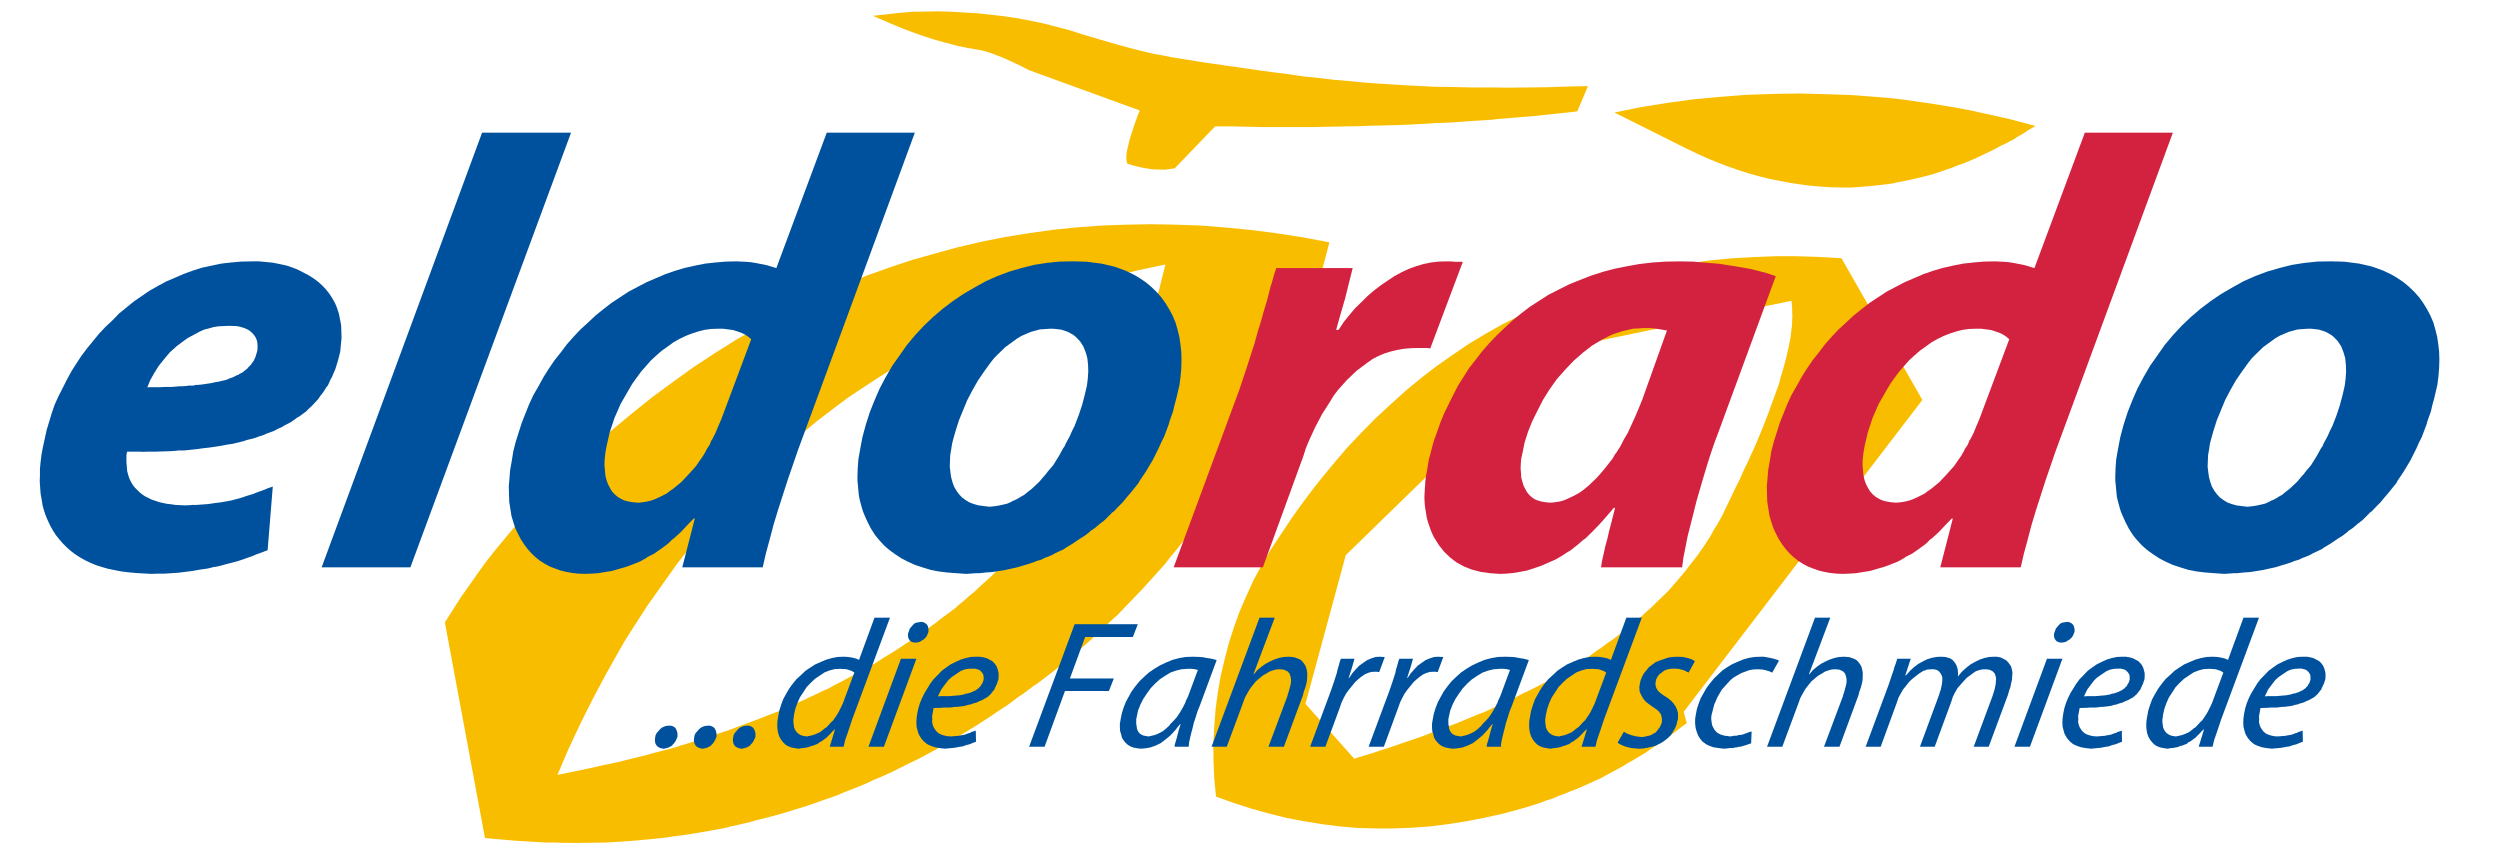
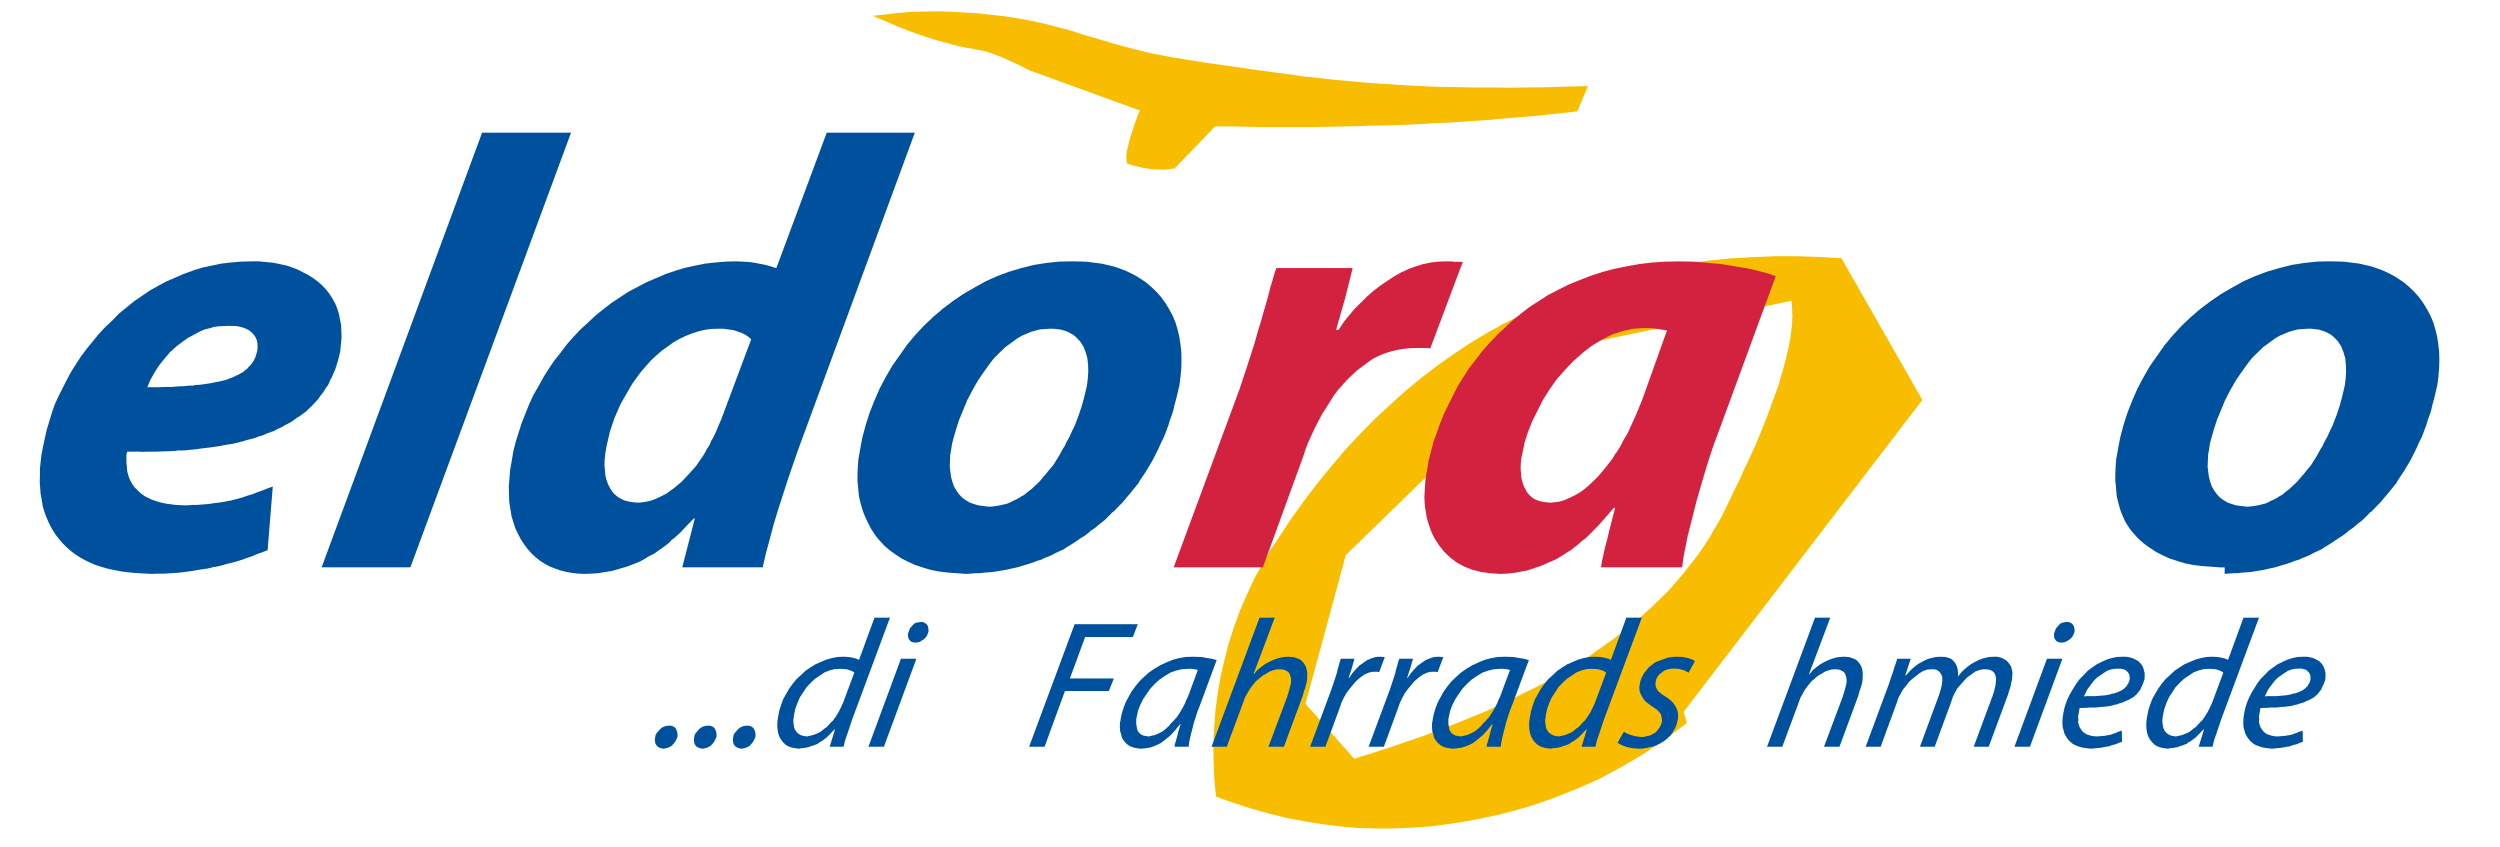
<svg xmlns="http://www.w3.org/2000/svg" version="1.1" x="0px" y="0px" width="340.25px" height="115.333px" viewBox="0 0 340.25 115.333" enable-background="new 0 0 340.25 115.333" xml:space="preserve">
  <g id="Ebene_1">
</g>
  <g id="Ebene_2">
    <g>
      <path fill-rule="evenodd" clip-rule="evenodd" fill="#F9BD00" d="M261.632,54.432l-11.008-19.285l-3.084-0.182l-2.986-0.093h-2.99    l-2.894,0.12l-2.898,0.154l-2.838,0.273l-2.806,0.365l-2.715,0.458l-2.742,0.517l-2.655,0.612l-2.625,0.697l-2.564,0.793    l-2.555,0.854l-2.474,0.974l-2.475,1.069l-2.374,1.155l-2.406,1.187l-2.323,1.31l-2.284,1.375l-2.203,1.493l-2.223,1.554    l-2.131,1.642l-2.106,1.739l-2.045,1.856l-2.048,1.889l-1.981,2.011l-1.952,2.072l-1.86,2.194l-1.857,2.253l-1.804,2.348    l-1.763,2.436l-1.68,2.528l-1.341,2.013l-1.189,2.038l-1.127,2.073l-0.979,2.139l-0.916,2.112l-0.789,2.176l-0.702,2.196    l-0.58,2.232l-0.521,2.219l-0.394,2.259l-0.307,2.282l-0.178,2.35l-0.129,2.313l0.031,2.374l0.098,2.408l0.239,2.438l2.382,0.852    l2.378,0.765l2.375,0.666l2.436,0.611l2.413,0.456l2.439,0.395l2.44,0.308l2.442,0.212l2.438,0.063h2.438l2.445-0.093l2.496-0.183    l2.447-0.308l2.499-0.395l2.498-0.482l2.501-0.554l1.709-0.456l1.711-0.487l1.677-0.548l0.819-0.305l0.855-0.273l0.795-0.336    l0.819-0.305l0.794-0.337l0.827-0.305l1.584-0.697l1.619-0.731l1.521-0.823l1.523-0.824l0.736-0.456l0.766-0.427l1.521-0.911    l1.434-0.976l1.463-1.007l1.404-1.035l0.701-0.554l0.731-0.515l-0.427-1.55L261.632,54.432L261.632,54.432z M243.82,40.935    l0.093,1.005v0.549l0.029,0.609l-0.059,1.249l-0.095,0.671l-0.062,0.732l-0.272,1.43l-0.184,0.763l-0.185,0.824l-0.454,1.675    l-0.275,0.882l-0.243,0.943l-0.676,1.861l-0.363,0.975l-0.363,1.036l-0.823,2.102l-0.917,2.222l-1.036,2.286l-0.585,1.187    l-0.543,1.252l-0.614,1.215l-0.604,1.281l-1.282,2.65l-0.729,1.278l-0.219,0.307l-0.184,0.334l-0.362,0.672l-0.824,1.28    l-0.883,1.281l-0.95,1.215l-0.973,1.249l-1.038,1.219l-1.065,1.228l-1.192,1.158l-1.191,1.161l-0.639,0.551l-0.612,0.587    l-0.665,0.548l-0.337,0.276l-0.307,0.307l-0.366,0.242l-0.336,0.276l-0.673,0.552l-1.431,1.103l-0.396,0.242l-0.363,0.28    l-0.736,0.547l-0.395,0.241l-0.368,0.277l-0.731,0.546l-1.616,0.973l-1.649,1.007l-1.707,0.978l-1.74,0.973l-1.826,0.914    l-0.489,0.212l-0.461,0.246l-0.909,0.485l-0.978,0.429l-0.485,0.213l-0.461,0.243l-1.952,0.917l-1.031,0.393l-1.012,0.426    l-2.074,0.854l-1.092,0.393l-1.072,0.434l-1.1,0.393l-1.065,0.422l-2.257,0.766l-2.289,0.795l-1.192,0.365l-1.155,0.397    l-1.217,0.36l-0.616,0.188l-0.575,0.21l-6.65-7.49l5.49-20.238l28.764-27.999L243.82,40.935L243.82,40.935z" />
-       <polygon fill-rule="evenodd" clip-rule="evenodd" fill="#F9BD00" points="274.166,18.908 274.503,18.664 274.871,18.451     275.6,18.023 275.938,17.781 276.307,17.564 277.035,17.143 273.438,16.195 269.897,15.404 268.099,15.007 266.332,14.673     262.795,14.092 259.197,13.576 257.391,13.363 255.626,13.213 252.025,12.938 248.483,12.815 244.893,12.724 241.29,12.785     237.689,12.905 234.121,13.182 230.523,13.515 226.928,14.004 223.325,14.581 219.727,15.314 229.458,20.188 230.859,20.857     232.264,21.496 233.665,22.077 235.099,22.624 236.5,23.114 237.904,23.57 239.309,23.964 240.773,24.33 242.178,24.607     243.576,24.881 244.98,25.092 246.385,25.275 247.789,25.398 249.19,25.49 250.592,25.52 251.994,25.52 253.337,25.426     254.743,25.305 256.143,25.153 257.549,24.971 258.22,24.815 258.919,24.695 260.325,24.391 261.72,24.058 263.126,23.691     264.47,23.234 265.873,22.746 266.546,22.472 267.248,22.229 268.645,21.65 269.99,21.01 271.393,20.339 272.064,19.973     272.401,19.791 272.762,19.639 274.166,18.908   " />
-       <path fill-rule="evenodd" clip-rule="evenodd" fill="#F9BD00" d="M177.819,43.585l0.858-2.62l0.819-2.619l0.733-2.684l0.702-2.678    l-3.571-0.672l-3.537-0.549l-3.503-0.457l-3.45-0.332l-3.445-0.277l-3.418-0.119l-3.385-0.063l-3.354,0.063l-3.354,0.119    l-3.325,0.245l-3.294,0.335l-3.236,0.456l-3.23,0.519l-3.203,0.64l-3.172,0.732l-3.111,0.853l-3.142,0.883l-3.11,1.036    l-3.081,1.097l-3.017,1.248l-3.051,1.28l-2.989,1.431l-2.961,1.494l-2.928,1.646l-2.927,1.675l-2.896,1.827l-2.872,1.89    l-2.806,2.012l-2.804,2.07l-2.776,2.223l-2.745,2.288l-2.681,2.406l-2.901,2.621l-1.401,1.34l-1.341,1.399l-2.688,2.836    l-2.527,2.923l-2.473,2.987l-1.192,1.52l-1.127,1.585l-2.257,3.207l-2.102,3.31l5.459,29.35l4.146,0.366l4.148,0.241h1.01    l1.034,0.034l2.074,0.029l4.088-0.063l2.017-0.122l2.011-0.148l2.012-0.186l2.013-0.209l0.977-0.154l1.004-0.124l2.015-0.305    l1.95-0.337l2.015-0.362l0.946-0.244l0.978-0.212l1.949-0.458l0.457-0.154l0.49-0.122l0.976-0.238l1.95-0.524l1.893-0.577    l1.951-0.607l1.893-0.673l1.921-0.67l0.915-0.4l0.942-0.36l1.892-0.756l0.919-0.434l0.453-0.207l0.49-0.186l1.89-0.855l1.83-0.914    l1.863-0.912l1.827-0.975l0.916-0.517l0.945-0.49l2.134-1.307l2.14-1.313l2.068-1.341l0.493-0.363l0.52-0.332l1.033-0.675    l0.976-0.731l0.488-0.365l0.52-0.334l0.976-0.734l0.488-0.368l0.518-0.331l1.922-1.46l1.894-1.492l1.83-1.555l1.798-1.587    l0.854-0.828l0.884-0.795l0.852-0.829l0.886-0.794l1.648-1.717l1.648-1.708l1.587-1.745l1.585-1.765l0.731-0.943l0.764-0.913    l1.463-1.862l1.432-1.886l1.403-1.892l1.344-1.979l0.305-0.519l0.332-0.485l0.674-0.976l1.252-2.013l0.606-1.035l0.307-0.518    l0.336-0.488l1.158-2.101l1.16-2.133l1.097-2.161l0.52-1.099l0.546-1.063l1.009-2.257l0.978-2.257l0.456-1.156l0.487-1.126    L177.819,43.585L177.819,43.585z M158.607,36.001l-0.855,3.44l-0.486,1.644l-0.491,1.648l-0.544,1.613l-0.277,0.791l-0.243,0.824    l-0.609,1.553l-0.582,1.584l-0.637,1.524l-0.612,1.554l-0.704,1.462l-0.67,1.493l-0.73,1.462l-0.733,1.464l-0.793,1.398    l-0.796,1.435l-0.423,0.67l-0.397,0.699l-0.821,1.401l-0.915,1.311l-0.459,0.64l-0.429,0.672l-0.941,1.279l-0.492,0.64    l-0.458,0.67l-0.516,0.61l-0.49,0.639l-0.518,0.608l-0.488,0.642l-1.039,1.218l-1.034,1.218l-1.098,1.159l-1.097,1.158    l-1.162,1.125l-1.127,1.156l-1.22,1.098l-1.19,1.105l-0.644,0.518l-0.606,0.548l-0.638,0.526l-0.614,0.547l-1.311,0.979    l-0.669,0.487l-0.645,0.526l-1.366,0.978l-1.346,0.976l-1.435,0.923l-1.404,0.938l-1.465,0.89l-1.43,0.914l-1.524,0.818    l-1.531,0.858l-0.783,0.395l-0.767,0.427l-0.794,0.396l-0.764,0.429l-0.824,0.36l-0.791,0.397l-0.822,0.366l-0.794,0.395    l-1.68,0.731l-1.644,0.763l-1.739,0.673l-1.71,0.668l-1.765,0.641l-1.771,0.671l-1.831,0.604l-1.828,0.614l-0.95,0.272    l-0.91,0.308l-0.947,0.271l-0.913,0.308l-1.954,0.517l-0.977,0.243l-0.943,0.275l-1.981,0.483l-1.957,0.489l-2.041,0.425    l-2.016,0.46l-2.073,0.425l-2.072,0.429l1.526-3.568l1.615-3.439l1.68-3.35l1.737-3.262l1.795-3.2l0.915-1.582l0.977-1.533    l1.951-3.03l2.052-2.906l2.038-2.864l2.168-2.742l2.225-2.651l2.286-2.56l2.351-2.497l2.407-2.376l2.475-2.286l2.589-2.194    l2.591-2.159l2.688-2.047l1.343-1.004l1.403-0.943l2.835-1.861l2.865-1.795l2.958-1.675l3.021-1.583l3.111-1.494l3.144-1.434    l1.582-0.698l1.648-0.643l3.267-1.248l3.383-1.126l1.678-0.58l1.739-0.517l3.508-0.978l3.571-0.883L158.607,36.001L158.607,36.001    z" />
      <polygon fill-rule="evenodd" clip-rule="evenodd" fill="#F9BD00" points="118.804,2.152 119.839,2.61 120.085,2.697 120.36,2.822     120.907,3.064 121.915,3.491 122.952,3.919 123.93,4.285 124.935,4.65 125.912,4.986 126.4,5.137 126.919,5.32 127.801,5.564     128.654,5.811 128.84,5.839 129.052,5.898 129.479,6.021 130.272,6.234 131.004,6.387 131.339,6.447 131.707,6.539 132.011,6.567     132.347,6.63 132.958,6.753 133.535,6.844 134.236,7.025 134.998,7.271 135.853,7.604 136.282,7.758 136.771,7.972 137.775,8.428     138.876,8.945 140.061,9.555 155.132,15.039 154.822,15.771 154.58,16.469 154.338,17.111 154.152,17.749 153.94,18.33     153.783,18.879 153.635,19.396 153.542,19.882 153.42,20.309 153.361,20.705 153.299,21.041 153.299,21.375 153.299,21.65     153.33,21.892 153.361,22.105 153.448,22.289 154.368,22.564 154.795,22.656 155.253,22.777 156.103,22.928 156.931,23.052     157.297,23.052 157.476,23.052 157.571,23.052 157.694,23.082 158.058,23.082 158.242,23.082 158.332,23.082 158.453,23.114     158.788,23.052 159.154,23.021 159.487,22.958 159.856,22.928 165.379,17.203 167.025,17.203 167.849,17.203 168.701,17.23     172.022,17.293 175.289,17.293 178.551,17.293 181.756,17.23 184.928,17.172 186.48,17.111 188.067,17.081 191.178,16.988     194.229,16.835 194.961,16.776 195.326,16.744 195.722,16.744 197.25,16.686 200.238,16.469 203.197,16.289 203.526,16.227     203.899,16.195 204.628,16.137 206.094,16.012 208.992,15.771 211.822,15.467 214.664,15.162 216.127,11.72 213.321,11.779     210.605,11.869 207.924,11.9 205.33,11.93 202.739,11.9 200.238,11.9 197.732,11.843 195.326,11.81 192.889,11.688     190.539,11.564 188.219,11.415 185.993,11.262 183.77,11.048 181.63,10.865 179.497,10.62 177.451,10.408 175.411,10.104     173.49,9.861 171.66,9.615 169.953,9.371 168.305,9.127 166.779,8.915 165.318,8.703 163.974,8.518 162.694,8.307 161.534,8.121     160.438,7.939 159.462,7.79 158.547,7.604 157.752,7.453 157.053,7.332 156.472,7.207 154.152,6.63 151.896,6.021 147.324,4.681     145.552,4.101 143.782,3.645 142.015,3.188 140.274,2.822 138.478,2.486 136.704,2.213 133.171,1.818 129.572,1.602     127.772,1.543 126.003,1.574 124.171,1.602 122.403,1.757 118.804,2.152   " />
      <path fill-rule="evenodd" clip-rule="evenodd" fill="#00519D" d="M37.126,66.221l-0.703,0.243l-0.668,0.275l-0.703,0.243    l-0.669,0.273l-0.735,0.214l-0.699,0.243l-1.465,0.397l-1.524,0.272l-0.795,0.093l-0.763,0.122l-0.822,0.06l-0.794,0.061H26.36    h-0.212l-0.185,0.033L25.17,68.78l-1.312-0.063l-0.611-0.09l-0.546-0.061l-0.582-0.122l-0.521-0.123l-0.516-0.181l-0.456-0.151    l-0.491-0.246l-0.424-0.212l-0.398-0.276l-0.335-0.273l-0.641-0.641l-0.274-0.362l-0.215-0.368l-0.245-0.486l-0.152-0.488    l-0.149-0.546l-0.034-0.549l-0.06-0.613v-0.517v-0.518l0.094-0.426h0.971h0.491h0.247h0.119l0.151,0.03l0.976-0.03h1.007    l1.893-0.061l0.916-0.062l0.091-0.033h0.12h0.245h0.488l1.738-0.181l0.854-0.12l0.854-0.093l1.617-0.243l0.792-0.154l0.823-0.123    l1.466-0.36l0.329-0.123l0.372-0.094l0.732-0.181l0.668-0.246l0.674-0.211l0.305-0.152l0.335-0.123l0.673-0.242l0.577-0.307    l0.609-0.272l0.271-0.183l0.307-0.152l0.582-0.305l0.521-0.366l0.244-0.183l0.121-0.094l0.152-0.059l1.006-0.732l0.425-0.426    l0.431-0.395l0.393-0.428l0.397-0.427l0.34-0.487l0.361-0.457l0.304-0.487l0.156-0.245l0.183-0.211l0.244-0.55l0.119-0.274    l0.152-0.242l0.247-0.579l0.244-0.55l0.185-0.609L46,49.069l0.156-0.61l0.151-0.608l0.091-0.975l0.089-0.884l-0.029-0.885    l-0.027-0.821l-0.156-0.823l-0.152-0.762l-0.245-0.762l-0.274-0.67l-0.396-0.701l-0.396-0.607l-0.457-0.581l-0.489-0.518    l-0.579-0.517l-0.609-0.457l-0.674-0.428l-0.701-0.364L40.541,36.7l-0.791-0.305l-0.824-0.275l-0.857-0.181l-0.913-0.184    l-0.944-0.094l-0.977-0.09h-1.006l-1.404,0.031l-1.37,0.121l-1.343,0.154l-1.282,0.271l-1.312,0.276l-1.249,0.396l-1.251,0.457    l-1.19,0.517l-1.22,0.52l-1.125,0.609l-1.131,0.639l-1.069,0.732l-1.064,0.731l-1.009,0.823l-1.008,0.821l-0.912,0.943    l-0.948,0.886l-0.884,0.944l-1.619,1.979l-0.758,1.005l-0.702,1.068l-0.673,1.063l-0.609,1.13L7.97,53.912l-0.518,1.127    l-0.398,1.159l-0.702,2.316l-0.519,2.376l-0.182,0.973l-0.122,0.978l-0.093,0.913v0.914l-0.029,0.854l0.061,0.88l0.061,0.826    l0.151,0.82l0.122,0.765l0.214,0.76l0.245,0.7l0.303,0.702l0.306,0.637l0.367,0.641l0.393,0.611l0.491,0.607l0.455,0.521    l0.521,0.518l0.548,0.486l0.612,0.458l0.609,0.396l0.698,0.392l0.705,0.337l0.792,0.336l0.762,0.243l0.855,0.246l0.885,0.182    l0.945,0.186l0.943,0.119l1.009,0.093l1.038,0.062l1.129,0.062l0.854-0.035h0.911l1.862-0.12l0.944-0.119l1.008-0.128l1.006-0.182    l1.068-0.148l0.485-0.123l0.247-0.063l0.121-0.03h0.15l1.038-0.243l0.492-0.15l0.518-0.123l1.035-0.274l0.978-0.337l1.039-0.364    l0.484-0.211l0.521-0.183l1.035-0.397L37.126,66.221L37.126,66.221z M34.986,47.851L34.9,48.153l-0.062,0.156l-0.029,0.18    l-0.277,0.609l-0.395,0.549l-0.244,0.244l-0.123,0.123l-0.061,0.06l-0.028,0.03v0.061l-0.309,0.214L33.1,50.623l-0.334,0.184    l-0.182,0.09l-0.155,0.121l-0.213,0.06l-0.183,0.097l-0.364,0.182l-0.432,0.149l-0.423,0.186l-1.009,0.241l-0.546,0.093    l-0.551,0.122l-1.191,0.18l-0.64,0.064h-0.183h-0.09l-0.06,0.031l-0.306,0.06h-0.366h-0.184h-0.091l-0.063,0.031l-0.701,0.06    h-0.397l-0.364,0.031l-0.731,0.06h-0.825l-0.793,0.035h-0.856h-0.424H20.23l-0.184,0.026l0.396-0.974l0.546-0.979l0.611-0.972    l0.731-0.915l0.794-0.943l0.916-0.824l1.009-0.759l0.518-0.367l0.58-0.304l1.129-0.61l0.578-0.241l0.64-0.156l0.611-0.18    l0.67-0.095l1.374-0.06l0.978,0.03l0.425,0.062l0.424,0.12l0.369,0.122l0.336,0.156l0.305,0.181l0.274,0.245l0.21,0.212    l0.215,0.275l0.152,0.271l0.123,0.307l0.062,0.303l0.029,0.368v0.364l-0.029,0.397L34.986,47.851L34.986,47.851z" />
      <polygon fill-rule="evenodd" clip-rule="evenodd" fill="#00519D" points="55.851,77.217 77.719,18.055 65.613,18.055     43.775,77.217 55.851,77.217   " />
      <path fill-rule="evenodd" clip-rule="evenodd" fill="#00519D" d="M112.521,18.055l-6.861,18.431l-1.314-0.396l-1.368-0.273    l-0.734-0.124l-0.67-0.059l-1.311-0.062l-1.465,0.031l-1.435,0.121l-1.399,0.154L94.59,36.15l-1.374,0.309l-1.341,0.395    l-1.313,0.456l-1.281,0.547l-1.279,0.551l-1.222,0.638l-1.219,0.642l-1.157,0.76l-1.163,0.763l-1.1,0.854l-1.096,0.883    l-1.005,0.943l-1.038,0.948l-0.946,1.001l-0.916,1.038l-0.822,1.097l-0.854,1.065l-0.762,1.127l-0.732,1.158l-0.668,1.218    l-0.704,1.22l-0.58,1.248l-1.007,2.528l-0.822,2.59l-0.333,1.311l-0.214,1.342l-0.216,1.189l-0.089,1.156l-0.093,1.096    l0.032,1.066l0.03,1.008l0.152,0.972l0.151,0.943l0.273,0.914l0.274,0.825l0.368,0.76l0.365,0.7l0.462,0.702l0.455,0.608    l0.518,0.582l0.548,0.518l0.642,0.517l0.638,0.397l0.67,0.364l0.704,0.274l0.768,0.273l0.758,0.185l0.824,0.151l0.824,0.088    l0.886,0.035l0.915-0.035l0.916-0.059l0.916-0.154l0.973-0.154l0.911-0.269l0.977-0.277l0.979-0.362l0.978-0.397l0.91-0.517    l0.033-0.061l0.061-0.032l0.125-0.062l0.241-0.122l0.491-0.243l0.913-0.641l0.915-0.667l0.428-0.396l0.094-0.122l0.119-0.096    l0.245-0.18l0.914-0.823l0.854-0.916l0.915-0.943h0.151l-1.706,6.64h10.947l0.424-1.856l0.521-1.921l0.52-1.978l0.608-2.01    l1.316-4.086l1.371-3.991l15.947-43.32H112.521L112.521,18.055z M98.159,57.082l-0.399,0.914l-0.365,0.884l-0.43,0.854    l-0.123,0.182l-0.057,0.092l-0.034,0.119l-0.18,0.429l-0.243,0.364l-0.123,0.182l-0.063,0.093l-0.028,0.119l-0.428,0.734    l-0.489,0.7l-0.458,0.668l-1.036,1.158l-0.976,1.037l-1.038,0.853l-0.521,0.366l-0.483,0.366l-0.55,0.273l-0.489,0.243    l-0.488,0.217L88.67,68.11l-0.488,0.123l-0.488,0.089l-0.458,0.061l-0.425,0.032l-0.671-0.062l-0.579-0.094l-0.581-0.149    l-0.453-0.213l-0.464-0.275l-0.391-0.335l-0.369-0.395l-0.274-0.457l-0.274-0.52l-0.212-0.576l-0.155-0.642l-0.057-0.67    l-0.067-0.765l0.033-0.759l0.091-0.854l0.155-0.885l0.453-1.979l0.643-1.921l0.826-1.887l1.035-1.8l0.548-0.942l0.613-0.852    l0.605-0.825l0.674-0.76l0.671-0.763l0.731-0.669l0.729-0.64l0.825-0.58l0.792-0.579l0.823-0.459l0.825-0.394l0.854-0.335    l0.855-0.275l0.854-0.212l0.884-0.122l0.912-0.03h0.735l0.698,0.094l0.672,0.089l0.643,0.212l0.518,0.185l0.486,0.243l0.398,0.272    l0.395,0.336L98.159,57.082L98.159,57.082z" />
      <path fill-rule="evenodd" clip-rule="evenodd" fill="#00519D" d="M131.585,78.104l0.854-0.062l0.423-0.032h0.459l0.856-0.093    l0.883-0.062l1.71-0.272l0.822-0.182l0.852-0.186l0.795-0.242l0.821-0.241l0.793-0.275l0.184-0.093l0.215-0.062l0.428-0.119    l0.364-0.181l0.182-0.093l0.215-0.063l0.797-0.337l0.365-0.21l0.396-0.185l0.794-0.366l0.336-0.242l0.365-0.215l0.729-0.455    l0.705-0.486l0.733-0.459l0.664-0.517l0.063-0.094l0.094-0.06l0.184-0.123l0.365-0.244l0.642-0.548l0.67-0.519l0.61-0.608    l0.307-0.305l0.058-0.09l0.094-0.063l0.183-0.12l0.577-0.609l0.614-0.612l0.547-0.67l0.576-0.671l1.101-1.369l0.032-0.122    l0.062-0.088l0.12-0.187l0.245-0.366l0.487-0.729l0.914-1.525l0.793-1.582l0.366-0.824l0.4-0.794l0.638-1.703l0.121-0.46    l0.157-0.427l0.302-0.852l0.212-0.912l0.244-0.886l0.426-1.826l0.153-1.189l0.095-1.127l0.025-1.126l-0.025-1.069l-0.123-1.063    l-0.152-1.007l-0.242-0.972l-0.277-0.948l-0.395-0.943l-0.461-0.854l-0.517-0.852l-0.55-0.762l-0.67-0.761l-0.702-0.672    l-0.763-0.638l-0.822-0.551l-0.488-0.303l-0.46-0.244l-0.944-0.456l-1.068-0.395l-0.548-0.186l-0.519-0.123l-1.19-0.271    l-1.219-0.154l-0.675-0.091l-0.638-0.03l-1.313-0.031l-1.827,0.031l-1.771,0.182l-1.736,0.275l-1.679,0.425l-1.68,0.489    l-1.615,0.609l-1.582,0.699l-1.525,0.854l-1.525,0.884l-1.435,0.976l-1.37,1.036l-1.313,1.125l-1.252,1.189l-1.161,1.247    l-1.128,1.343l-1.003,1.433l-1.01,1.432l-0.882,1.522l-0.823,1.556l-0.702,1.613l-0.643,1.616l-0.546,1.701l-0.46,1.709    l-0.336,1.795l-0.214,1.225l-0.087,1.185L116.7,64.88v0.549l0.059,0.58l0.095,1.066l0.063,0.518l0.118,0.549l0.275,1.006    l0.153,0.487l0.211,0.516l0.397,0.886l0.454,0.882l0.521,0.823l0.278,0.364l0.334,0.397l0.64,0.701l0.337,0.305l0.396,0.336    l0.367,0.272l0.425,0.305l0.889,0.582l0.882,0.454l0.946,0.428l1.005,0.331l1.102,0.337l1.096,0.216l1.189,0.148l1.251,0.093    l1.309,0.094H131.585L131.585,78.104z M134.634,68.963l-0.763-0.091l-0.7-0.092l-0.643-0.183l-0.58-0.215l-0.55-0.335    l-0.457-0.335l-0.425-0.457l-0.335-0.456l-0.336-0.579l-0.217-0.609l-0.18-0.669l-0.095-0.672l-0.089-0.759l0.028-0.764    l0.034-0.822l0.15-0.852l0.094-0.643l0.153-0.609l0.362-1.278l0.429-1.339l0.55-1.342l0.577-1.401l0.703-1.341l0.762-1.34    l0.854-1.25l0.883-1.219l0.462-0.578l0.516-0.521l1.007-0.973l1.128-0.822l0.548-0.398l0.582-0.332l1.221-0.521l1.216-0.331    l1.313-0.094h0.549l0.551,0.061l0.487,0.062l0.486,0.152l0.43,0.15l0.393,0.215l0.369,0.211l0.334,0.276l0.553,0.577l0.455,0.702    l0.304,0.763l0.124,0.397l0.118,0.457l0.097,0.881l0.027,0.913l-0.061,0.944l-0.121,0.977l-0.306,1.31l-0.363,1.372l-0.457,1.369    l-0.551,1.433l-0.338,0.67l-0.303,0.7l-0.367,0.673l-0.181,0.334l-0.156,0.364l-0.213,0.307l-0.183,0.334l-0.363,0.668    l-0.794,1.28l-0.491,0.581l-0.241,0.272l-0.219,0.305l-0.484,0.55l-0.454,0.548l-1.039,0.975l-0.552,0.428l-0.517,0.423    l-0.304,0.156l-0.276,0.181l-0.548,0.305l-0.306,0.124l-0.151,0.061l-0.122,0.093l-0.551,0.243l-0.607,0.148l-0.581,0.126    l-0.606,0.091l-0.583,0.06H134.634L134.634,68.963z" />
      <polygon fill-rule="evenodd" clip-rule="evenodd" fill="#D2223F" points="171.874,77.217 177.396,62.048 177.725,61.013     178.122,60.039 178.979,58.181 179.923,56.379 180.993,54.704 181.508,53.853 182.088,53.091 183.341,51.69 184.654,50.441     186.088,49.373 186.816,48.854 187.585,48.459 188.374,48.124 189.228,47.851 190.078,47.638 190.966,47.485 191.885,47.394     192.828,47.362 193.832,47.362 194.229,47.362 194.656,47.425 199.08,35.662 199.017,35.634 198.985,35.634 198.925,35.634     198.8,35.634 198.562,35.634 198.042,35.634 197.433,35.572 196.857,35.572 195.785,35.604 194.746,35.725 193.71,35.939     192.706,36.243 191.699,36.607 190.72,37.068 189.778,37.584 188.862,38.192 187.919,38.833 187.002,39.534 186.114,40.296     185.293,41.117 184.44,41.939 183.643,42.886 182.88,43.83 182.183,44.896 181.847,44.896 182.456,42.733 183.065,40.63     184.099,36.485 173.7,36.485 173.397,37.399 173.093,38.497 172.91,39.045 172.757,39.655 172.42,40.965 172.022,42.277     171.627,43.707 171.171,45.168 170.745,46.725 169.74,49.833 168.701,52.968 159.735,77.217 171.874,77.217   " />
      <path fill-rule="evenodd" clip-rule="evenodd" fill="#D2223F" d="M228.938,77.217l0.181-1.368l0.28-1.398l0.3-1.526l0.397-1.553    l0.821-3.261l0.951-3.262l0.484-1.612l0.488-1.525l0.489-1.43l0.515-1.372l7.839-21.325l-1.282-0.428l-1.398-0.364l-0.761-0.185    l-0.795-0.148l-1.647-0.276l-1.772-0.274l-1.765-0.152l-1.831-0.152l-1.833-0.031l-1.916,0.031l-1.806,0.121l-1.799,0.215    l-1.678,0.304l-1.675,0.335l-1.615,0.426l-1.587,0.518l-1.495,0.58l-1.494,0.607l-1.401,0.703l-1.375,0.698l-1.279,0.824    l-1.28,0.825l-1.189,0.912l-1.162,0.943l-1.065,1.006l-1.068,1.006l-1.009,1.066l-0.97,1.097l-0.89,1.158l-0.883,1.126    l-0.761,1.188l-0.766,1.219l-0.644,1.25l-1.245,2.527l-0.52,1.278l-0.453,1.279l-0.463,1.28l-0.334,1.278l-0.337,1.281    l-0.212,1.342l-0.153,0.759l-0.091,0.765l-0.092,1.49l-0.032,0.701l0.032,0.702l0.065,0.673l0.117,0.668l0.093,0.609l0.15,0.609    l0.397,1.155l0.217,0.519l0.275,0.55l0.637,1.006l0.702,0.884l0.821,0.792l0.883,0.67l1.009,0.548l1.067,0.423l1.188,0.31    l1.253,0.181l1.375,0.094l0.882-0.035l0.917-0.088l0.909-0.151l0.979-0.185l0.943-0.306l0.976-0.335l0.979-0.428l1.036-0.453    l0.976-0.58l0.492-0.334l0.514-0.304l0.978-0.765l0.485-0.427l0.249-0.212l0.275-0.18l0.973-0.946l0.973-1.006l0.978-1.099    l0.979-1.157h0.181l-0.549,2.162l-0.272,1.032l-0.244,1.074l-0.278,1.006l-0.212,0.971l-0.214,0.943l-0.149,0.913H228.938    L228.938,77.217z M223.51,54.399l-0.487,1.189l-0.49,1.158l-0.487,1.063l-0.487,1.07l-0.554,0.942l-0.484,0.944l-0.546,0.854    l-0.156,0.182l-0.12,0.212l-0.246,0.429l-0.577,0.734l-0.554,0.698l-0.543,0.64l-0.554,0.609l-0.546,0.519l-0.551,0.517    l-0.549,0.456l-0.549,0.396l-0.58,0.334l-0.546,0.276l-0.521,0.24l-0.485,0.216l-0.519,0.155l-0.493,0.089l-0.484,0.061    l-0.425,0.032l-0.644-0.062l-0.546-0.094l-0.521-0.149l-0.429-0.181l-0.391-0.278l-0.336-0.306l-0.308-0.393l-0.212-0.397    l-0.248-0.486l-0.146-0.519l-0.158-0.548l-0.027-0.578l-0.061-0.642l0.029-0.669l0.059-0.702l0.158-0.701l0.297-1.461l0.461-1.463    l0.583-1.462l0.729-1.462l0.763-1.494l0.885-1.401l0.973-1.37l1.104-1.247l1.155-1.221l1.251-1.098l1.25-0.974l1.373-0.823    l1.372-0.701l1.401-0.456l1.436-0.335l1.466-0.09h0.882l0.855,0.09l1.437,0.242L223.51,54.399L223.51,54.399z" />
-       <path fill-rule="evenodd" clip-rule="evenodd" fill="#D2223F" d="M283.748,18.055l-6.861,18.431l-1.312-0.396l-1.375-0.273    l-0.736-0.124l-0.668-0.059l-1.313-0.062l-1.465,0.031l-1.429,0.121l-1.404,0.154l-1.375,0.271l-1.372,0.309l-1.341,0.395    l-1.313,0.456l-1.277,0.547l-1.282,0.551l-1.222,0.638l-1.221,0.642l-1.155,0.76l-1.16,0.763l-1.095,0.854l-1.1,0.883    l-1.007,0.943l-1.038,0.948l-0.943,1.001l-0.917,1.038l-0.826,1.097l-0.851,1.065l-0.763,1.127l-0.731,1.158l-0.673,1.218    l-0.702,1.22l-0.575,1.248l-1.012,2.528l-0.821,2.59l-0.337,1.311l-0.214,1.342l-0.21,1.189l-0.093,1.156l-0.093,1.096    l0.029,1.066l0.032,1.008l0.151,0.972l0.15,0.943l0.278,0.914l0.275,0.825l0.365,0.76l0.366,0.7l0.456,0.702l0.455,0.608    l0.521,0.582l0.554,0.518l0.634,0.517l0.644,0.397l0.67,0.364l0.702,0.274l0.764,0.273l0.758,0.185l0.826,0.151l0.826,0.088    l0.878,0.035l0.919-0.035l0.916-0.059l0.917-0.154l0.97-0.154l0.92-0.269l0.975-0.277l0.973-0.362l0.979-0.397l0.914-0.517    l0.029-0.061l0.062-0.032l0.122-0.062l0.246-0.122l0.487-0.243l0.914-0.641l0.916-0.667l0.425-0.396l0.093-0.122l0.121-0.096    l0.247-0.18l0.911-0.823l0.855-0.916l0.919-0.943h0.149l-1.707,6.64h10.95l0.427-1.856l0.519-1.921l0.52-1.978l0.606-2.01    l1.312-4.086l1.373-3.991l15.949-43.32H283.748L283.748,18.055z M269.376,57.082l-0.393,0.914l-0.362,0.884l-0.43,0.854    l-0.124,0.182l-0.062,0.092l-0.026,0.119l-0.186,0.429l-0.246,0.364l-0.122,0.182l-0.061,0.093l-0.026,0.119l-0.427,0.734    l-0.488,0.7l-0.458,0.668l-1.036,1.158l-0.978,1.037l-1.033,0.853l-0.524,0.366l-0.487,0.366l-0.548,0.273l-0.485,0.243    l-0.49,0.217l-0.49,0.181l-0.484,0.123l-0.49,0.089l-0.461,0.061l-0.424,0.032l-0.671-0.062l-0.582-0.094l-0.575-0.149    l-0.461-0.213l-0.456-0.275l-0.397-0.335l-0.368-0.395l-0.271-0.457l-0.275-0.52l-0.214-0.576l-0.149-0.642l-0.061-0.67    l-0.063-0.765l0.027-0.759l0.097-0.854l0.149-0.885l0.463-1.979l0.641-1.921l0.819-1.887l1.036-1.8l0.551-0.942l0.609-0.852    l0.609-0.825l0.673-0.76l0.671-0.763l0.73-0.669l0.736-0.64l0.816-0.58l0.8-0.579l0.821-0.459l0.821-0.394l0.856-0.335    l0.851-0.275l0.855-0.212l0.882-0.122l0.92-0.03h0.729l0.702,0.094l0.67,0.089l0.642,0.212l0.519,0.185l0.485,0.243l0.399,0.272    l0.393,0.336L269.376,57.082L269.376,57.082z" />
-       <path fill-rule="evenodd" clip-rule="evenodd" fill="#00519D" d="M302.779,78.104l0.855-0.062l0.424-0.032h0.456l0.855-0.093    l0.885-0.062l1.709-0.272l0.819-0.182l0.857-0.186l0.795-0.242l0.819-0.241l0.794-0.275l0.184-0.093l0.209-0.062l0.427-0.119    l0.37-0.181l0.184-0.093l0.214-0.063l0.792-0.337l0.363-0.21l0.402-0.185l0.787-0.366l0.337-0.242l0.368-0.215l0.731-0.455    l0.704-0.486l0.729-0.459l0.671-0.517l0.061-0.094l0.096-0.06l0.185-0.123l0.363-0.244l0.639-0.548l0.673-0.519l0.609-0.608    l0.303-0.305l0.063-0.09l0.092-0.063l0.181-0.12l0.58-0.609l0.609-0.612l0.551-0.67l0.578-0.671l1.1-1.369l0.029-0.122    l0.063-0.088l0.119-0.187l0.244-0.366l0.487-0.729l0.916-1.525l0.79-1.582l0.368-0.824l0.397-0.794l0.641-1.703l0.125-0.46    l0.15-0.427l0.308-0.852l0.212-0.912l0.244-0.886l0.426-1.826l0.154-1.189l0.09-1.127l0.029-1.126l-0.029-1.069l-0.122-1.063    l-0.153-1.007l-0.244-0.972l-0.271-0.948l-0.402-0.943l-0.455-0.854l-0.518-0.852l-0.548-0.762l-0.673-0.761l-0.702-0.672    l-0.761-0.638l-0.823-0.551l-0.488-0.303l-0.46-0.244l-0.943-0.456l-1.07-0.395l-0.549-0.186l-0.517-0.123l-1.189-0.271    l-1.217-0.154l-0.675-0.091l-0.642-0.03l-1.311-0.031l-1.831,0.031l-1.768,0.182l-1.737,0.275l-1.678,0.425l-1.682,0.489    l-1.614,0.609l-1.587,0.699l-1.525,0.854l-1.526,0.884l-1.431,0.976l-1.372,1.036l-1.314,1.125l-1.248,1.189l-1.16,1.247    l-1.128,1.343l-1.007,1.433l-1.007,1.432l-0.88,1.522l-0.827,1.556l-0.701,1.613l-0.639,1.616l-0.549,1.701l-0.456,1.709    l-0.339,1.795l-0.214,1.225l-0.086,1.185l-0.036,1.157v0.549l0.063,0.58l0.093,1.066l0.058,0.518l0.122,0.549l0.275,1.006    l0.151,0.487l0.215,0.516l0.397,0.886l0.453,0.882l0.524,0.823l0.275,0.364l0.331,0.397l0.644,0.701l0.337,0.305l0.392,0.336    l0.368,0.272l0.425,0.305l0.89,0.582l0.877,0.454l0.946,0.428l1.009,0.331l1.102,0.337l1.098,0.216l1.187,0.148l1.253,0.093    l1.31,0.094H302.779L302.779,78.104z M305.828,68.963l-0.761-0.091l-0.704-0.092l-0.639-0.183l-0.583-0.215l-0.548-0.335    l-0.456-0.335l-0.429-0.457l-0.332-0.456l-0.336-0.579l-0.217-0.609l-0.181-0.669l-0.093-0.672l-0.093-0.759l0.032-0.764    l0.034-0.822l0.148-0.852l0.09-0.643l0.156-0.609l0.363-1.278l0.427-1.339l0.551-1.342l0.58-1.401l0.697-1.341l0.766-1.34    l0.855-1.25l0.882-1.219l0.461-0.578l0.52-0.521l1.002-0.973l1.131-0.822l0.549-0.398l0.575-0.332l1.226-0.521l1.217-0.331    l1.313-0.094h0.546l0.551,0.061l0.485,0.062l0.492,0.152l0.427,0.15l0.396,0.215l0.365,0.211l0.336,0.276l0.554,0.577l0.456,0.702    l0.3,0.763l0.119,0.397l0.127,0.457l0.09,0.881l0.029,0.913l-0.059,0.944l-0.124,0.977l-0.303,1.31l-0.365,1.372l-0.453,1.369    l-0.556,1.433l-0.337,0.67l-0.305,0.7l-0.365,0.673l-0.183,0.334l-0.149,0.364l-0.212,0.307l-0.188,0.334l-0.365,0.668    l-0.793,1.28l-0.487,0.581l-0.239,0.272l-0.219,0.305l-0.487,0.55l-0.456,0.548l-1.039,0.975l-0.551,0.428l-0.514,0.423    l-0.308,0.156l-0.275,0.181l-0.546,0.305l-0.313,0.124l-0.146,0.061l-0.122,0.093l-0.551,0.243l-0.609,0.148l-0.58,0.126    l-0.607,0.091l-0.582,0.06H305.828L305.828,68.963z" />
+       <path fill-rule="evenodd" clip-rule="evenodd" fill="#00519D" d="M302.779,78.104l0.855-0.062l0.424-0.032h0.456l0.855-0.093    l0.885-0.062l1.709-0.272l0.819-0.182l0.857-0.186l0.795-0.242l0.819-0.241l0.794-0.275l0.184-0.093l0.209-0.062l0.427-0.119    l0.37-0.181l0.184-0.093l0.214-0.063l0.792-0.337l0.363-0.21l0.402-0.185l0.787-0.366l0.337-0.242l0.368-0.215l0.731-0.455    l0.704-0.486l0.729-0.459l0.671-0.517l0.061-0.094l0.096-0.06l0.185-0.123l0.363-0.244l0.639-0.548l0.673-0.519l0.609-0.608    l0.303-0.305l0.063-0.09l0.092-0.063l0.181-0.12l0.58-0.609l0.609-0.612l0.551-0.67l0.578-0.671l1.1-1.369l0.029-0.122    l0.063-0.088l0.119-0.187l0.244-0.366l0.487-0.729l0.916-1.525l0.79-1.582l0.368-0.824l0.397-0.794l0.641-1.703l0.125-0.46    l0.15-0.427l0.308-0.852l0.212-0.912l0.244-0.886l0.426-1.826l0.154-1.189l0.09-1.127l0.029-1.126l-0.029-1.069l-0.122-1.063    l-0.153-1.007l-0.244-0.972l-0.271-0.948l-0.402-0.943l-0.455-0.854l-0.518-0.852l-0.548-0.762l-0.673-0.761l-0.702-0.672    l-0.761-0.638l-0.823-0.551l-0.488-0.303l-0.46-0.244l-0.943-0.456l-1.07-0.395l-0.549-0.186l-0.517-0.123l-1.189-0.271    l-1.217-0.154l-0.675-0.091l-0.642-0.03l-1.311-0.031l-1.831,0.031l-1.768,0.182l-1.737,0.275l-1.678,0.425l-1.682,0.489    l-1.614,0.609l-1.587,0.699l-1.525,0.854l-1.526,0.884l-1.431,0.976l-1.372,1.036l-1.314,1.125l-1.248,1.189l-1.16,1.247    l-1.128,1.343l-1.007,1.433l-1.007,1.432l-0.88,1.522l-0.827,1.556l-0.701,1.613l-0.639,1.616l-0.549,1.701l-0.456,1.709    l-0.339,1.795l-0.214,1.225l-0.086,1.185l-0.036,1.157v0.549l0.063,0.58l0.093,1.066l0.058,0.518l0.122,0.549l0.275,1.006    l0.151,0.487l0.215,0.516l0.397,0.886l0.524,0.823l0.275,0.364l0.331,0.397l0.644,0.701l0.337,0.305l0.392,0.336    l0.368,0.272l0.425,0.305l0.89,0.582l0.877,0.454l0.946,0.428l1.009,0.331l1.102,0.337l1.098,0.216l1.187,0.148l1.253,0.093    l1.31,0.094H302.779L302.779,78.104z M305.828,68.963l-0.761-0.091l-0.704-0.092l-0.639-0.183l-0.583-0.215l-0.548-0.335    l-0.456-0.335l-0.429-0.457l-0.332-0.456l-0.336-0.579l-0.217-0.609l-0.181-0.669l-0.093-0.672l-0.093-0.759l0.032-0.764    l0.034-0.822l0.148-0.852l0.09-0.643l0.156-0.609l0.363-1.278l0.427-1.339l0.551-1.342l0.58-1.401l0.697-1.341l0.766-1.34    l0.855-1.25l0.882-1.219l0.461-0.578l0.52-0.521l1.002-0.973l1.131-0.822l0.549-0.398l0.575-0.332l1.226-0.521l1.217-0.331    l1.313-0.094h0.546l0.551,0.061l0.485,0.062l0.492,0.152l0.427,0.15l0.396,0.215l0.365,0.211l0.336,0.276l0.554,0.577l0.456,0.702    l0.3,0.763l0.119,0.397l0.127,0.457l0.09,0.881l0.029,0.913l-0.059,0.944l-0.124,0.977l-0.303,1.31l-0.365,1.372l-0.453,1.369    l-0.556,1.433l-0.337,0.67l-0.305,0.7l-0.365,0.673l-0.183,0.334l-0.149,0.364l-0.212,0.307l-0.188,0.334l-0.365,0.668    l-0.793,1.28l-0.487,0.581l-0.239,0.272l-0.219,0.305l-0.487,0.55l-0.456,0.548l-1.039,0.975l-0.551,0.428l-0.514,0.423    l-0.308,0.156l-0.275,0.181l-0.546,0.305l-0.313,0.124l-0.146,0.061l-0.122,0.093l-0.551,0.243l-0.609,0.148l-0.58,0.126    l-0.607,0.091l-0.582,0.06H305.828L305.828,68.963z" />
      <polygon fill-rule="evenodd" clip-rule="evenodd" fill="#00519D" points="90.319,101.9 90.654,101.839 90.806,101.783     90.989,101.752 91.108,101.659 91.264,101.601 91.538,101.415 91.538,101.356 91.538,101.322 91.565,101.322 91.627,101.267     91.751,101.145 91.936,100.869 92.085,100.564 92.207,100.26 92.207,99.926 92.178,99.647 92.085,99.401 91.996,99.192     91.81,98.979 91.602,98.858 91.326,98.763 91.048,98.763 90.684,98.795 90.38,98.89 90.071,99.041 89.829,99.253 89.373,99.77     89.217,100.074 89.156,100.442 89.13,100.721 89.156,100.986 89.217,101.232 89.373,101.479 89.526,101.632 89.739,101.752     89.983,101.839 90.286,101.9 90.319,101.9   " />
      <polygon fill-rule="evenodd" clip-rule="evenodd" fill="#00519D" points="95.622,101.9 95.963,101.839 96.113,101.783     96.294,101.752 96.418,101.659 96.571,101.601 96.842,101.415 96.842,101.356 96.842,101.322 96.874,101.322 96.938,101.267     97.061,101.145 97.243,100.869 97.395,100.564 97.518,100.26 97.518,99.926 97.483,99.647 97.395,99.401 97.306,99.192     97.12,98.979 96.903,98.858 96.63,98.763 96.355,98.763 95.99,98.795 95.686,98.89 95.381,99.041 95.136,99.253 94.679,99.77     94.526,100.074 94.467,100.442 94.435,100.721 94.467,100.986 94.526,101.232 94.679,101.479 94.831,101.632 95.047,101.752     95.289,101.839 95.596,101.9 95.622,101.9   " />
      <polygon fill-rule="evenodd" clip-rule="evenodd" fill="#00519D" points="100.933,101.9 101.268,101.839 101.421,101.783     101.603,101.752 101.724,101.659 101.877,101.601 102.15,101.415 102.15,101.356 102.15,101.322 102.181,101.322 102.242,101.267     102.367,101.145 102.545,100.869 102.702,100.564 102.821,100.26 102.821,99.926 102.79,99.647 102.702,99.401 102.609,99.192     102.424,98.979 102.21,98.858 101.938,98.763 101.665,98.763 101.298,98.795 100.992,98.89 100.688,99.041 100.445,99.253     99.988,99.77 99.832,100.074 99.773,100.442 99.741,100.721 99.773,100.986 99.832,101.232 99.988,101.479 100.139,101.632     100.353,101.752 100.595,101.839 100.9,101.9 100.933,101.9   " />
      <path fill-rule="evenodd" clip-rule="evenodd" fill="#00519D" d="M119.019,84.064l-2.103,5.743l-0.427-0.184l-0.49-0.121    l-0.581-0.091l-0.578-0.031l-0.823,0.031l-0.793,0.151l-0.764,0.217l-0.733,0.305l-0.759,0.334l-0.67,0.427l-0.674,0.453    l-0.609,0.578l-0.611,0.553l-0.521,0.639l-0.484,0.668l-0.426,0.734l-0.397,0.729l-0.276,0.763l-0.241,0.764l-0.153,0.818    l-0.092,0.578l-0.033,0.582l0.033,0.52l0.092,0.546l0.153,0.461l0.21,0.395l0.278,0.361l0.331,0.336l0.335,0.217l0.459,0.184    l0.457,0.09l0.58,0.088l0.307-0.062l0.061-0.026h0.092h0.183l0.67-0.124l0.303-0.117l0.153-0.062l0.185-0.031l0.308-0.122    l0.333-0.124l0.124-0.122l0.062-0.061v-0.027h0.027h0.062l0.306-0.186l0.61-0.458l0.55-0.548l0.272-0.303l0.308-0.275h0.027    l-0.73,2.379h1.891l0.215-0.911l0.336-0.951l0.64-1.918l5.12-13.787H119.019L119.019,84.064z M114.716,95.719l-0.305,0.641    l-0.304,0.609l-0.365,0.575l-0.367,0.521l-0.245,0.213l-0.212,0.243l-0.427,0.458l-0.243,0.149l-0.215,0.183l-0.426,0.336    l-0.489,0.215l-0.458,0.181l-0.427,0.093l-0.396,0.095l-0.459-0.065l-0.333-0.091l-0.276-0.148l-0.212-0.156l-0.216-0.241    l-0.152-0.244l-0.121-0.305l-0.03-0.305l-0.061-0.365v-0.336l0.091-0.702l0.182-0.827l0.275-0.755l0.334-0.766l0.46-0.697    l0.457-0.702l0.546-0.577l0.584-0.552l0.669-0.455l0.641-0.427l0.702-0.275l0.703-0.181l0.73-0.031l0.61,0.031l0.275,0.029    l0.3,0.09l0.43,0.156l0.308,0.21L114.716,95.719L114.716,95.719z" />
      <path fill-rule="evenodd" clip-rule="evenodd" fill="#00519D" d="M120.298,101.632l4.425-11.976h-2.106l-4.421,11.976H120.298    L120.298,101.632z M124.63,87.465l0.122-0.034h0.153l0.304-0.093l0.243-0.152l0.124-0.093l0.151-0.06l0.092-0.122l0.12-0.091    l0.187-0.245l0.121-0.277l0.119-0.303v-0.309l-0.029-0.247l-0.06-0.214l-0.091-0.182l-0.184-0.181l-0.214-0.123l-0.245-0.095    h-0.241l-0.58,0.095l-0.278,0.123l-0.211,0.213l-0.4,0.458l-0.209,0.581l-0.059,0.248l0.027,0.269l0.031,0.219l0.148,0.242    l0.123,0.158l0.213,0.118l0.217,0.062l0.275,0.034H124.63L124.63,87.465z" />
-       <path fill-rule="evenodd" clip-rule="evenodd" fill="#00519D" d="M132.803,99.436l-0.363,0.122l-0.185,0.061h-0.062h-0.033v0.029    l-0.057,0.066l-0.396,0.117l-0.368,0.148l-0.488,0.095l-0.244,0.032l-0.213,0.059h-0.272l-0.247,0.026l-0.487,0.039l-0.49-0.039    l-0.393-0.085l-0.394-0.127l-0.31-0.148l-0.304-0.242l-0.214-0.277l-0.212-0.332l-0.125-0.334l-0.089-0.367l0.029-0.397    l-0.029-0.43l0.089-0.421l0.062-0.4l0.063-0.271l1.098-0.031l0.244-0.032h0.272h0.551l0.489-0.056l0.245-0.034h0.272l1.006-0.122    l0.425-0.122l0.211-0.061l0.248-0.029l0.184-0.09l0.212-0.063l0.43-0.12l0.363-0.188l0.368-0.146l0.335-0.188l0.331-0.183    l0.278-0.244l0.276-0.241v-0.063v-0.029h0.028l0.06-0.059l0.124-0.124v-0.061v-0.032h0.027l0.061-0.061l0.123-0.119l0.062-0.181    v-0.062v-0.033h0.034l0.057-0.062l0.067-0.181v-0.061v-0.031h0.028l0.062-0.062l0.122-0.365l0.119-0.337l0.03-0.453v-0.397    l-0.091-0.399l-0.093-0.334l-0.178-0.366l-0.22-0.275l-0.272-0.272l-0.336-0.183l-0.396-0.215l-0.427-0.119l-0.521-0.093h-0.519    l-0.729,0.031l-0.705,0.151l-0.699,0.217l-0.668,0.305l-0.674,0.334l-0.609,0.427l-0.608,0.453l-0.547,0.578l-0.551,0.553    l-0.459,0.607l-0.793,1.309l-0.337,0.671l-0.273,0.673l-0.213,0.67l-0.153,0.731l-0.091,0.641l-0.029,0.607l0.029,0.578    l0.153,0.58l0.057,0.241l0.126,0.275l0.271,0.458l0.337,0.397l0.43,0.363l0.211,0.124l0.275,0.122l0.578,0.21l0.307,0.063    l0.365,0.061l0.767,0.088l0.607-0.062l0.609-0.056l0.548-0.095l0.272-0.057l0.308-0.031l0.517-0.186l0.492-0.122l0.423-0.183    l0.432-0.153L132.803,99.436L132.803,99.436z M133.871,92.518l-0.152,0.43l-0.121,0.18l-0.063,0.093l-0.031,0.124l-0.183,0.154    l-0.15,0.183l-0.187,0.117l-0.182,0.15l-0.243,0.093l-0.213,0.122l-0.521,0.183l-0.305,0.063h-0.093l-0.057,0.029l-0.122,0.062    l-0.643,0.124l-0.699,0.059l-0.737,0.063h-0.757h-0.398l-0.365,0.029l0.461-0.943l0.637-0.854l0.336-0.429l0.396-0.366    l0.886-0.606l0.427-0.278l0.487-0.183l0.485-0.09l0.521-0.027h0.399l0.331,0.088l0.278,0.09l0.242,0.218l0.154,0.183l0.149,0.272    l0.032,0.303V92.518L133.871,92.518z" />
      <polygon fill-rule="evenodd" clip-rule="evenodd" fill="#00519D" points="140.061,101.632 142.167,101.632 144.942,94.041     150.922,94.041 151.592,92.338 145.614,92.338 147.687,86.693 154.184,86.693 154.856,84.954 146.255,84.954 140.061,101.632       " />
      <path fill-rule="evenodd" clip-rule="evenodd" fill="#00519D" d="M161.777,101.632l0.058-0.582l0.125-0.578l0.153-0.641    l0.186-0.702l0.18-0.759l0.246-0.73l0.245-0.798l0.307-0.758l2.312-6.25l-0.667-0.178l-0.767-0.12l-0.455-0.092l-0.423-0.032    l-0.856-0.031l-1.008,0.031l-0.913,0.151l-0.914,0.244l-0.829,0.339l-0.85,0.392l-0.764,0.461l-0.762,0.515l-0.643,0.575    l-0.638,0.611l-0.551,0.668l-0.521,0.705l-0.423,0.763l-0.397,0.733l-0.302,0.79l-0.246,0.795l-0.15,0.79l-0.097,0.543v0.52    l0.033,0.49l0.15,0.482l0.091,0.399l0.219,0.366l0.268,0.336l0.337,0.303l0.371,0.217l0.425,0.151l0.454,0.087l0.521,0.062    l0.642-0.062l0.671-0.116l0.672-0.244l0.702-0.334l0.64-0.492l0.671-0.546l0.672-0.729l0.307-0.397l0.36-0.429h0.063l-0.273,0.885    l-0.212,0.851l-0.215,0.736l-0.09,0.3l-0.033,0.31H161.777L161.777,101.632z M161.685,94.805l-0.18,0.365l-0.093,0.183    l-0.063,0.217l-0.365,0.727l-0.396,0.673l-0.426,0.642l-0.489,0.543l-0.243,0.246l-0.122,0.122l-0.062,0.062h-0.025v0.029v0.063    l-0.492,0.454l-0.487,0.399l-0.521,0.273l-0.486,0.212l-0.487,0.122l-0.429,0.095l-0.396-0.065l-0.305-0.059l-0.274-0.127    l-0.212-0.148l-0.187-0.213l-0.123-0.217l-0.087-0.272l-0.03-0.271l-0.063-0.337v-0.305v-0.336l0.063-0.305l0.178-0.851    l0.31-0.795l0.395-0.79l0.486-0.731l0.521-0.729l0.609-0.644l0.641-0.58l0.732-0.485l0.702-0.429l0.764-0.273l0.758-0.183    l0.824-0.061h0.456l0.398,0.031l0.277,0.059l0.274,0.061L161.685,94.805L161.685,94.805z" />
      <polygon fill-rule="evenodd" clip-rule="evenodd" fill="#00519D" points="166.963,101.632 169.19,95.628 169.435,94.955     169.769,94.346 170.105,93.769 170.501,93.252 170.931,92.729 171.382,92.338 171.874,91.94 172.359,91.667 172.788,91.395     173.244,91.238 173.673,91.116 174.132,91.087 174.558,91.116 174.738,91.147 174.95,91.238 175.26,91.395 175.501,91.667     175.592,91.94 175.685,92.276 175.714,92.613 175.685,93.037 175.56,93.524 175.44,93.98 175.318,94.375 175.26,94.534     175.229,94.712 172.635,101.632 174.738,101.632 177.334,94.624 177.451,94.134 177.637,93.619 177.793,93.068 177.883,92.613     177.915,92.035 177.915,91.514 177.819,91.058 177.725,90.724 177.513,90.358 177.301,90.085 177.059,89.834 176.781,89.686     176.11,89.444 175.44,89.381 174.738,89.412 174.098,89.536 173.456,89.749 172.847,90.02 172.211,90.358 171.66,90.756     171.108,91.216 170.653,91.76 170.595,91.76 173.49,84.064 171.418,84.064 164.892,101.632 166.963,101.632   " />
      <polygon fill-rule="evenodd" clip-rule="evenodd" fill="#00519D" points="180.384,101.632 182.339,96.328 182.58,95.628     182.88,94.987 183.219,94.375 183.616,93.832 184.44,92.825 184.869,92.43 185.293,92.089 185.72,91.791 186.205,91.577     186.634,91.45 187.124,91.426 187.424,91.426 187.704,91.481 188.46,89.444 188.403,89.412 188.374,89.412 188.311,89.412     188.16,89.412 187.855,89.381 187.243,89.412 186.668,89.593 186.088,89.834 185.537,90.207 184.988,90.6 184.496,91.116     184.045,91.638 183.616,92.276 183.553,92.276 183.77,91.577 183.981,90.936 184.345,89.656 182.485,89.656 182.339,90.085     182.212,90.57 182.061,91.058 181.939,91.606 181.576,92.729 181.169,93.922 178.307,101.632 180.384,101.632   " />
      <polygon fill-rule="evenodd" clip-rule="evenodd" fill="#00519D" points="188.34,101.632 190.293,96.328 190.539,95.628     190.846,94.987 191.178,94.375 191.575,93.832 192.398,92.825 192.828,92.43 193.252,92.089 193.679,91.791 194.169,91.577     194.598,91.45 195.085,91.426 195.388,91.426 195.663,91.481 196.429,89.444 196.367,89.412 196.331,89.412 196.272,89.412     196.119,89.412 195.816,89.381 195.209,89.412 194.622,89.593 194.042,89.834 193.498,90.207 192.947,90.6 192.462,91.116     192.007,91.638 191.575,92.276 191.514,92.276 191.727,91.577 191.943,90.936 192.309,89.656 190.449,89.656 190.293,90.085     190.171,90.57 190.018,91.058 189.9,91.606 189.537,92.729 189.135,93.922 186.269,101.632 188.34,101.632   " />
      <path fill-rule="evenodd" clip-rule="evenodd" fill="#00519D" d="M204.266,101.632l0.058-0.582l0.122-0.578l0.154-0.641    l0.183-0.702l0.183-0.759l0.241-0.73l0.249-0.798l0.302-0.758l2.32-6.25l-0.67-0.178l-0.768-0.12l-0.456-0.092l-0.427-0.032    l-0.851-0.031l-1.007,0.031l-0.914,0.151l-0.919,0.244l-0.821,0.339l-0.851,0.392l-0.769,0.461l-0.763,0.515l-0.639,0.575    l-0.644,0.611l-0.546,0.668l-0.521,0.705l-0.427,0.763l-0.393,0.733l-0.307,0.79l-0.246,0.795l-0.149,0.79l-0.093,0.543v0.52    l0.034,0.49l0.151,0.482l0.088,0.399l0.215,0.366l0.275,0.336l0.336,0.303l0.368,0.217l0.427,0.151l0.456,0.087l0.517,0.062    l0.644-0.062l0.67-0.116l0.668-0.244l0.702-0.334l0.642-0.492l0.668-0.546l0.672-0.729l0.308-0.397l0.365-0.429h0.059    l-0.271,0.885l-0.217,0.851l-0.212,0.736l-0.093,0.3l-0.031,0.31H204.266L204.266,101.632z M204.168,94.805l-0.176,0.365    l-0.093,0.183l-0.065,0.217l-0.363,0.727l-0.396,0.673l-0.424,0.642l-0.492,0.543l-0.246,0.246l-0.122,0.122l-0.056,0.062h-0.037    v0.029v0.063l-0.482,0.454l-0.492,0.399l-0.517,0.273l-0.49,0.212l-0.487,0.122l-0.43,0.095l-0.39-0.065l-0.308-0.059    l-0.275-0.127l-0.212-0.148l-0.183-0.213l-0.122-0.217l-0.093-0.272l-0.031-0.271l-0.063-0.337v-0.305v-0.336l0.063-0.305    l0.183-0.851l0.308-0.795l0.395-0.79l0.49-0.731l0.519-0.729l0.609-0.644l0.639-0.58l0.729-0.485l0.702-0.429l0.765-0.273    l0.766-0.183l0.821-0.061h0.456l0.397,0.031l0.277,0.059l0.269,0.061L204.168,94.805L204.168,94.805z" />
      <path fill-rule="evenodd" clip-rule="evenodd" fill="#00519D" d="M221.346,84.064l-2.104,5.743l-0.427-0.184l-0.495-0.121    l-0.577-0.091l-0.581-0.031l-0.821,0.031l-0.794,0.151l-0.764,0.217l-0.729,0.305l-0.763,0.334l-0.673,0.427l-0.668,0.453    l-0.612,0.578l-0.609,0.553l-0.519,0.639l-0.485,0.668l-0.429,0.734l-0.397,0.729l-0.275,0.763l-0.241,0.764l-0.149,0.818    l-0.1,0.578l-0.024,0.582l0.024,0.52l0.1,0.546l0.149,0.461l0.214,0.395l0.271,0.361l0.334,0.336l0.337,0.217l0.458,0.184    l0.458,0.09l0.583,0.088l0.302-0.062l0.062-0.026h0.093h0.183l0.67-0.124l0.305-0.117l0.151-0.062l0.188-0.031l0.303-0.122    l0.339-0.124l0.116-0.122l0.062-0.061v-0.027h0.029h0.065l0.303-0.186l0.609-0.458l0.553-0.548l0.273-0.303l0.305-0.275h0.029    l-0.731,2.379h1.89l0.214-0.911l0.332-0.951l0.641-1.918l5.124-13.787H221.346L221.346,84.064z M217.041,95.719l-0.3,0.641    l-0.308,0.609l-0.368,0.575l-0.368,0.521l-0.238,0.213l-0.215,0.243l-0.429,0.458l-0.241,0.149l-0.218,0.183l-0.426,0.336    l-0.485,0.215l-0.456,0.181l-0.429,0.093l-0.4,0.095l-0.458-0.065l-0.334-0.091l-0.275-0.148l-0.212-0.156l-0.215-0.241    l-0.146-0.244l-0.127-0.305l-0.032-0.305l-0.059-0.365v-0.336l0.091-0.702l0.188-0.827l0.266-0.755l0.342-0.766l0.458-0.697    l0.453-0.702l0.551-0.577l0.583-0.552l0.67-0.455l0.639-0.427l0.702-0.275l0.702-0.181l0.731-0.031l0.606,0.031l0.275,0.029    l0.303,0.09l0.432,0.156l0.305,0.21L217.041,95.719L217.041,95.719z" />
      <polygon fill-rule="evenodd" clip-rule="evenodd" fill="#00519D" points="220.153,101.081 220.334,101.203 220.612,101.356     220.885,101.479 221.282,101.632 221.647,101.723 222.077,101.813 223.022,101.9 223.63,101.873 223.939,101.813 223.995,101.783     224.088,101.783 224.273,101.783 224.395,101.723 224.451,101.688 224.549,101.688 224.851,101.632 225.46,101.444     225.704,101.293 225.979,101.171 226.467,100.869 226.928,100.504 227.352,100.106 227.688,99.618 227.747,99.465 227.839,99.346     227.99,99.1 228.202,98.551 228.266,98.249 228.266,98.153 228.298,98.093 228.361,97.974 228.386,97.451 228.361,96.998     228.234,96.54 228.054,96.147 227.776,95.75 227.477,95.411 227.079,95.077 226.684,94.805 226.286,94.558 226.014,94.346     225.735,94.104 225.585,93.922 225.431,93.646 225.336,93.368 225.31,93.068 225.336,92.791 225.431,92.396 225.609,92.064     225.857,91.76 226.194,91.514 226.499,91.27 226.896,91.116 227.32,91.026 227.839,90.999 228.446,91.026 228.997,91.177     229.241,91.238 229.458,91.365 229.818,91.543 230.677,89.99 230.491,89.868 230.277,89.749 229.733,89.563 229.029,89.412     228.266,89.381 227.627,89.412 227.018,89.503 225.887,89.897 225.336,90.114 224.878,90.448 224.424,90.787 224.088,91.216     223.754,91.606 223.51,92.064 223.296,92.55 223.176,93.096 223.113,93.524 223.142,93.98 223.176,94.163 223.264,94.375     223.479,94.805 223.693,95.141 223.995,95.506 224.395,95.811 224.851,96.147 225.219,96.392 225.553,96.63 225.794,96.879     226.014,97.154 226.102,97.397 226.162,97.697 226.194,98.005 226.162,98.37 226.014,98.733 225.826,99.1 225.735,99.16     225.675,99.253 225.553,99.436 225.277,99.738 225.155,99.77 225.063,99.831 224.878,99.95 224.451,100.136 224.212,100.165     223.995,100.23 223.51,100.315 222.745,100.23 222.077,100.074 221.434,99.831 221.004,99.589 220.153,101.081   " />
-       <polygon fill-rule="evenodd" clip-rule="evenodd" fill="#00519D" points="238.395,99.558 238.119,99.618 237.812,99.738     237.144,99.979 236.746,100.043 236.624,100.043 236.566,100.043 236.532,100.043 236.532,100.074 236.352,100.136     236.105,100.136 235.981,100.136 235.925,100.136 235.891,100.136 235.891,100.165 235.459,100.23 235.069,100.165     234.732,100.136 234.428,100.043 234.185,99.979 233.906,99.831 233.697,99.714 233.358,99.346 233.088,98.858 232.99,98.583     232.963,98.31 232.902,97.974 232.902,97.669 232.934,97.332 233.024,96.998 233.302,95.901 233.756,94.863 234.338,93.861     235.13,92.979 235.525,92.55 235.981,92.184 236.987,91.606 238.058,91.216 238.606,91.116 239.216,91.087 239.825,91.116     240.379,91.238 240.8,91.365 241.2,91.543 242.114,89.929 241.934,89.808 241.719,89.749 241.438,89.656 241.168,89.593     240.432,89.444 240.04,89.381 239.645,89.381 238.818,89.412 238.026,89.536 237.268,89.749 236.532,90.051 235.771,90.388     235.099,90.787 234.428,91.238 233.846,91.791 233.271,92.338 232.749,92.979 232.264,93.619 231.869,94.316 231.472,95.017     231.191,95.75 230.952,96.479 230.796,97.271 230.706,97.881 230.706,98.487 230.767,99.041 230.918,99.589 231.105,100.074     231.376,100.532 231.71,100.928 232.171,101.267 232.383,101.384 232.661,101.51 233.238,101.723 233.543,101.752     233.906,101.813 234.672,101.9 235.252,101.839 235.371,101.813 235.525,101.813 235.827,101.813 236.073,101.752     236.193,101.723 236.352,101.723 236.596,101.659 236.712,101.632 236.866,101.632 237.292,101.51 237.689,101.384     238.026,101.267 238.331,101.171 238.395,99.558   " />
      <polygon fill-rule="evenodd" clip-rule="evenodd" fill="#00519D" points="242.57,101.632 244.798,95.628 245.042,94.955     245.378,94.346 245.715,93.769 246.111,93.252 246.538,92.729 246.994,92.338 247.477,91.94 247.972,91.667 248.394,91.395     248.852,91.238 249.283,91.116 249.736,91.087 250.165,91.116 250.351,91.147 250.563,91.238 250.865,91.395 251.111,91.667     251.201,91.94 251.297,92.276 251.323,92.613 251.297,93.037 251.172,93.524 251.051,93.98 250.931,94.375 250.865,94.534     250.838,94.712 248.244,101.632 250.351,101.632 252.939,94.624 253.059,94.134 253.246,93.619 253.397,93.068 253.49,92.613     253.518,92.035 253.518,91.514 253.43,91.058 253.337,90.724 253.125,90.358 252.913,90.085 252.666,89.834 252.391,89.686     251.721,89.444 251.051,89.381 250.351,89.412 249.707,89.536 249.068,89.749 248.457,90.02 247.815,90.358 247.265,90.756     246.719,91.216 246.263,91.76 246.199,91.76 249.098,84.064 247.021,84.064 240.495,101.632 242.57,101.632   " />
      <polygon fill-rule="evenodd" clip-rule="evenodd" fill="#00519D" points="255.96,101.632 258.156,95.628 258.37,94.987     258.678,94.409 259.012,93.832 259.434,93.313 259.836,92.791 260.265,92.396 261.145,91.699 261.571,91.426 261.783,91.299     262.029,91.238 262.215,91.147 262.424,91.116 262.855,91.087 263.185,91.087 263.494,91.147 263.709,91.238 263.921,91.395     264.167,91.729 264.257,91.911 264.348,92.152 264.348,92.645 264.289,93.159 264.138,93.861 264.014,94.197 263.89,94.624     261.303,101.632 263.312,101.632 265.568,95.506 265.781,94.836 266.086,94.227 266.424,93.646 266.851,93.159 267.644,92.276     268.501,91.638 268.894,91.365 269.322,91.216 269.715,91.116 270.14,91.087 270.573,91.116 270.754,91.147 270.968,91.238     271.241,91.395 271.482,91.667 271.58,91.94 271.668,92.306 271.639,92.7 271.606,93.159 271.424,93.98 271.178,94.746     268.621,101.632 270.661,101.632 273.286,94.558 273.438,94.01 273.62,93.498 273.715,92.979 273.832,92.518 273.864,91.972     273.898,91.514 273.801,91.058 273.715,90.724 273.498,90.388 273.286,90.114 273.042,89.868 272.762,89.717 272.433,89.536     272.126,89.444 271.76,89.381 271.424,89.381 270.725,89.412 270.049,89.563 269.41,89.78 268.799,90.085 268.157,90.448     267.582,90.904 267.002,91.426 266.482,92.064 266.482,91.481 266.424,90.999 266.269,90.538 266.052,90.175 265.873,89.961     265.72,89.808 265.51,89.656 265.296,89.563 264.747,89.412 264.138,89.381 263.523,89.412 262.919,89.536 262.305,89.717     261.695,90.02 261.084,90.358 260.506,90.787 259.957,91.299 259.409,91.911 259.313,91.911 260.05,89.656 258.22,89.656     257.973,90.419 257.819,90.812 257.7,91.27 257.391,92.152 257.057,93.159 253.917,101.632 255.96,101.632   " />
      <path fill-rule="evenodd" clip-rule="evenodd" fill="#00519D" d="M276.272,101.632l4.424-11.976h-2.105l-4.425,11.976H276.272    L276.272,101.632z M280.602,87.465l0.124-0.034h0.153l0.303-0.093l0.246-0.152l0.124-0.093l0.151-0.06l0.086-0.122l0.129-0.091    l0.18-0.245l0.122-0.277l0.127-0.303v-0.309l-0.034-0.247l-0.063-0.214l-0.093-0.182l-0.178-0.181l-0.214-0.123l-0.249-0.095    h-0.241l-0.578,0.095l-0.275,0.123l-0.214,0.213l-0.397,0.458l-0.212,0.581l-0.062,0.248l0.032,0.269l0.029,0.219l0.148,0.242    l0.132,0.158l0.207,0.118l0.214,0.062l0.275,0.034H280.602L280.602,87.465z" />
      <path fill-rule="evenodd" clip-rule="evenodd" fill="#00519D" d="M288.779,99.436l-0.365,0.122l-0.186,0.061h-0.063h-0.026v0.029    l-0.062,0.066l-0.396,0.117l-0.366,0.148l-0.487,0.095l-0.246,0.032l-0.212,0.059h-0.273l-0.241,0.026l-0.492,0.039l-0.482-0.039    l-0.402-0.085l-0.396-0.127l-0.307-0.148l-0.308-0.242l-0.212-0.277l-0.212-0.332l-0.124-0.334l-0.088-0.367l0.031-0.397    l-0.031-0.43l0.088-0.421l0.065-0.4l0.059-0.271l1.095-0.031l0.246-0.032h0.277h0.544l0.492-0.056l0.244-0.034h0.275l1.004-0.122    l0.43-0.122l0.214-0.061l0.241-0.029l0.184-0.09l0.214-0.063l0.427-0.12l0.363-0.188l0.37-0.146l0.334-0.188l0.337-0.183    l0.275-0.244l0.272-0.241v-0.063v-0.029h0.029l0.066-0.059l0.119-0.124v-0.061v-0.032h0.027l0.065-0.061l0.119-0.119l0.066-0.181    v-0.062v-0.033h0.026l0.062-0.062l0.061-0.181v-0.061v-0.031h0.029l0.063-0.062l0.122-0.365l0.121-0.337l0.032-0.453v-0.397    l-0.095-0.399l-0.096-0.334l-0.178-0.366l-0.215-0.275l-0.272-0.272l-0.337-0.183l-0.399-0.215l-0.424-0.119l-0.52-0.093h-0.52    l-0.731,0.031l-0.699,0.151l-0.702,0.217l-0.67,0.305l-0.673,0.334l-0.609,0.427l-0.614,0.453l-0.546,0.578l-0.549,0.553    l-0.453,0.607l-0.802,1.309l-0.334,0.671l-0.273,0.673l-0.212,0.67l-0.151,0.731l-0.093,0.641l-0.029,0.607l0.029,0.578    l0.153,0.58l0.062,0.241l0.119,0.275l0.275,0.458l0.334,0.397l0.429,0.363l0.215,0.124l0.278,0.122l0.575,0.21l0.302,0.063    l0.371,0.061l0.761,0.088l0.606-0.062l0.614-0.056l0.549-0.095l0.272-0.057l0.31-0.031l0.512-0.186l0.493-0.122l0.429-0.183    l0.424-0.153L288.779,99.436L288.779,99.436z M289.848,92.518l-0.156,0.43l-0.119,0.18l-0.066,0.093l-0.024,0.124l-0.188,0.154    l-0.148,0.183l-0.186,0.117l-0.181,0.15l-0.243,0.093l-0.212,0.122l-0.522,0.183l-0.302,0.063h-0.093l-0.061,0.029l-0.125,0.062    l-0.641,0.124l-0.7,0.059l-0.735,0.063h-0.761h-0.395l-0.363,0.029l0.455-0.943l0.637-0.854l0.339-0.429l0.397-0.366l0.885-0.606    l0.424-0.278l0.487-0.183l0.49-0.09l0.515-0.027h0.399l0.337,0.088l0.275,0.09l0.238,0.218l0.158,0.183l0.151,0.272l0.032,0.303    V92.518L289.848,92.518z" />
      <path fill-rule="evenodd" clip-rule="evenodd" fill="#00519D" d="M305.338,84.064l-2.101,5.743l-0.429-0.184l-0.488-0.121    l-0.58-0.091l-0.575-0.031l-0.829,0.031l-0.789,0.151l-0.766,0.217l-0.729,0.305l-0.766,0.334l-0.668,0.427l-0.673,0.453    l-0.612,0.578l-0.606,0.553l-0.52,0.639l-0.487,0.668l-0.429,0.734l-0.396,0.729l-0.277,0.763l-0.244,0.764l-0.151,0.818    l-0.09,0.578l-0.031,0.582l0.031,0.52l0.09,0.546l0.151,0.461l0.217,0.395l0.278,0.361l0.329,0.336l0.336,0.217l0.461,0.184    l0.456,0.09l0.577,0.088l0.305-0.062l0.063-0.026h0.093h0.178l0.673-0.124l0.305-0.117l0.154-0.062l0.185-0.031l0.303-0.122    l0.334-0.124l0.119-0.122l0.063-0.061v-0.027h0.036h0.059l0.303-0.186l0.611-0.458l0.554-0.548l0.266-0.303l0.313-0.275h0.026    l-0.729,2.379h1.887l0.214-0.911l0.334-0.951l0.644-1.918l5.127-13.787H305.338L305.338,84.064z M301.041,95.719l-0.308,0.641    l-0.307,0.609l-0.363,0.575l-0.368,0.521l-0.244,0.213l-0.209,0.243l-0.43,0.458l-0.241,0.149l-0.219,0.183l-0.422,0.336    l-0.492,0.215l-0.454,0.181l-0.429,0.093l-0.399,0.095l-0.456-0.065l-0.332-0.091l-0.277-0.148l-0.212-0.156l-0.215-0.241    l-0.148-0.244l-0.125-0.305l-0.029-0.305l-0.063-0.365v-0.336l0.092-0.702l0.184-0.827l0.275-0.755l0.336-0.766l0.456-0.697    l0.453-0.702l0.551-0.577l0.58-0.552l0.673-0.455l0.642-0.427l0.702-0.275l0.702-0.181l0.729-0.031l0.609,0.031l0.275,0.029    l0.308,0.09l0.421,0.156l0.308,0.21L301.041,95.719L301.041,95.719z" />
      <path fill-rule="evenodd" clip-rule="evenodd" fill="#00519D" d="M313.393,99.436l-0.363,0.122l-0.186,0.061h-0.063h-0.029v0.029    l-0.061,0.066l-0.397,0.117l-0.363,0.148l-0.49,0.095l-0.246,0.032l-0.212,0.059h-0.273l-0.246,0.026l-0.487,0.039l-0.487-0.039    l-0.393-0.085l-0.397-0.127l-0.307-0.148l-0.308-0.242l-0.212-0.277l-0.215-0.332l-0.122-0.334l-0.087-0.367l0.026-0.397    l-0.026-0.43l0.087-0.421l0.063-0.4l0.059-0.271l1.098-0.031l0.243-0.032h0.28h0.544l0.492-0.056l0.244-0.034h0.271l1.002-0.122    l0.434-0.122l0.215-0.061l0.241-0.029l0.183-0.09l0.215-0.063l0.429-0.12l0.363-0.188l0.37-0.146l0.334-0.188l0.334-0.183    l0.273-0.244l0.275-0.241v-0.063v-0.029h0.036l0.054-0.059l0.122-0.124v-0.061v-0.032h0.031l0.059-0.061l0.125-0.119l0.058-0.181    v-0.062v-0.033h0.034l0.057-0.062l0.063-0.181v-0.061v-0.031h0.034l0.061-0.062l0.122-0.365l0.122-0.337l0.031-0.453v-0.397    l-0.095-0.399l-0.093-0.334l-0.183-0.366l-0.212-0.275l-0.273-0.272l-0.334-0.183l-0.402-0.215l-0.422-0.119l-0.519-0.093h-0.52    l-0.733,0.031l-0.7,0.151l-0.702,0.217l-0.67,0.305l-0.673,0.334l-0.611,0.427l-0.609,0.453l-0.549,0.578l-0.549,0.553    l-0.458,0.607l-0.792,1.309l-0.339,0.671l-0.273,0.673l-0.209,0.67l-0.156,0.731l-0.091,0.641l-0.028,0.607l0.028,0.578    l0.151,0.58l0.063,0.241l0.119,0.275l0.275,0.458l0.334,0.397l0.43,0.363l0.214,0.124l0.273,0.122l0.58,0.21l0.305,0.063    l0.368,0.061l0.766,0.088l0.604-0.062l0.614-0.056l0.546-0.095l0.273-0.057l0.312-0.031l0.512-0.186l0.492-0.122l0.425-0.183    l0.427-0.153L313.393,99.436L313.393,99.436z M314.457,92.518l-0.15,0.43l-0.12,0.18l-0.063,0.093l-0.031,0.124l-0.183,0.154    l-0.148,0.183l-0.186,0.117l-0.183,0.15l-0.244,0.093l-0.212,0.122l-0.52,0.183l-0.31,0.063h-0.088l-0.061,0.029L311.83,94.5    l-0.637,0.124l-0.697,0.059l-0.736,0.063h-0.763h-0.393l-0.363,0.029l0.456-0.943l0.639-0.854l0.337-0.429l0.399-0.366l0.88-0.606    l0.427-0.278l0.485-0.183l0.492-0.09l0.512-0.027h0.399l0.337,0.088l0.275,0.09l0.243,0.218l0.156,0.183l0.148,0.272l0.029,0.303    V92.518L314.457,92.518z" />
    </g>
  </g>
</svg>